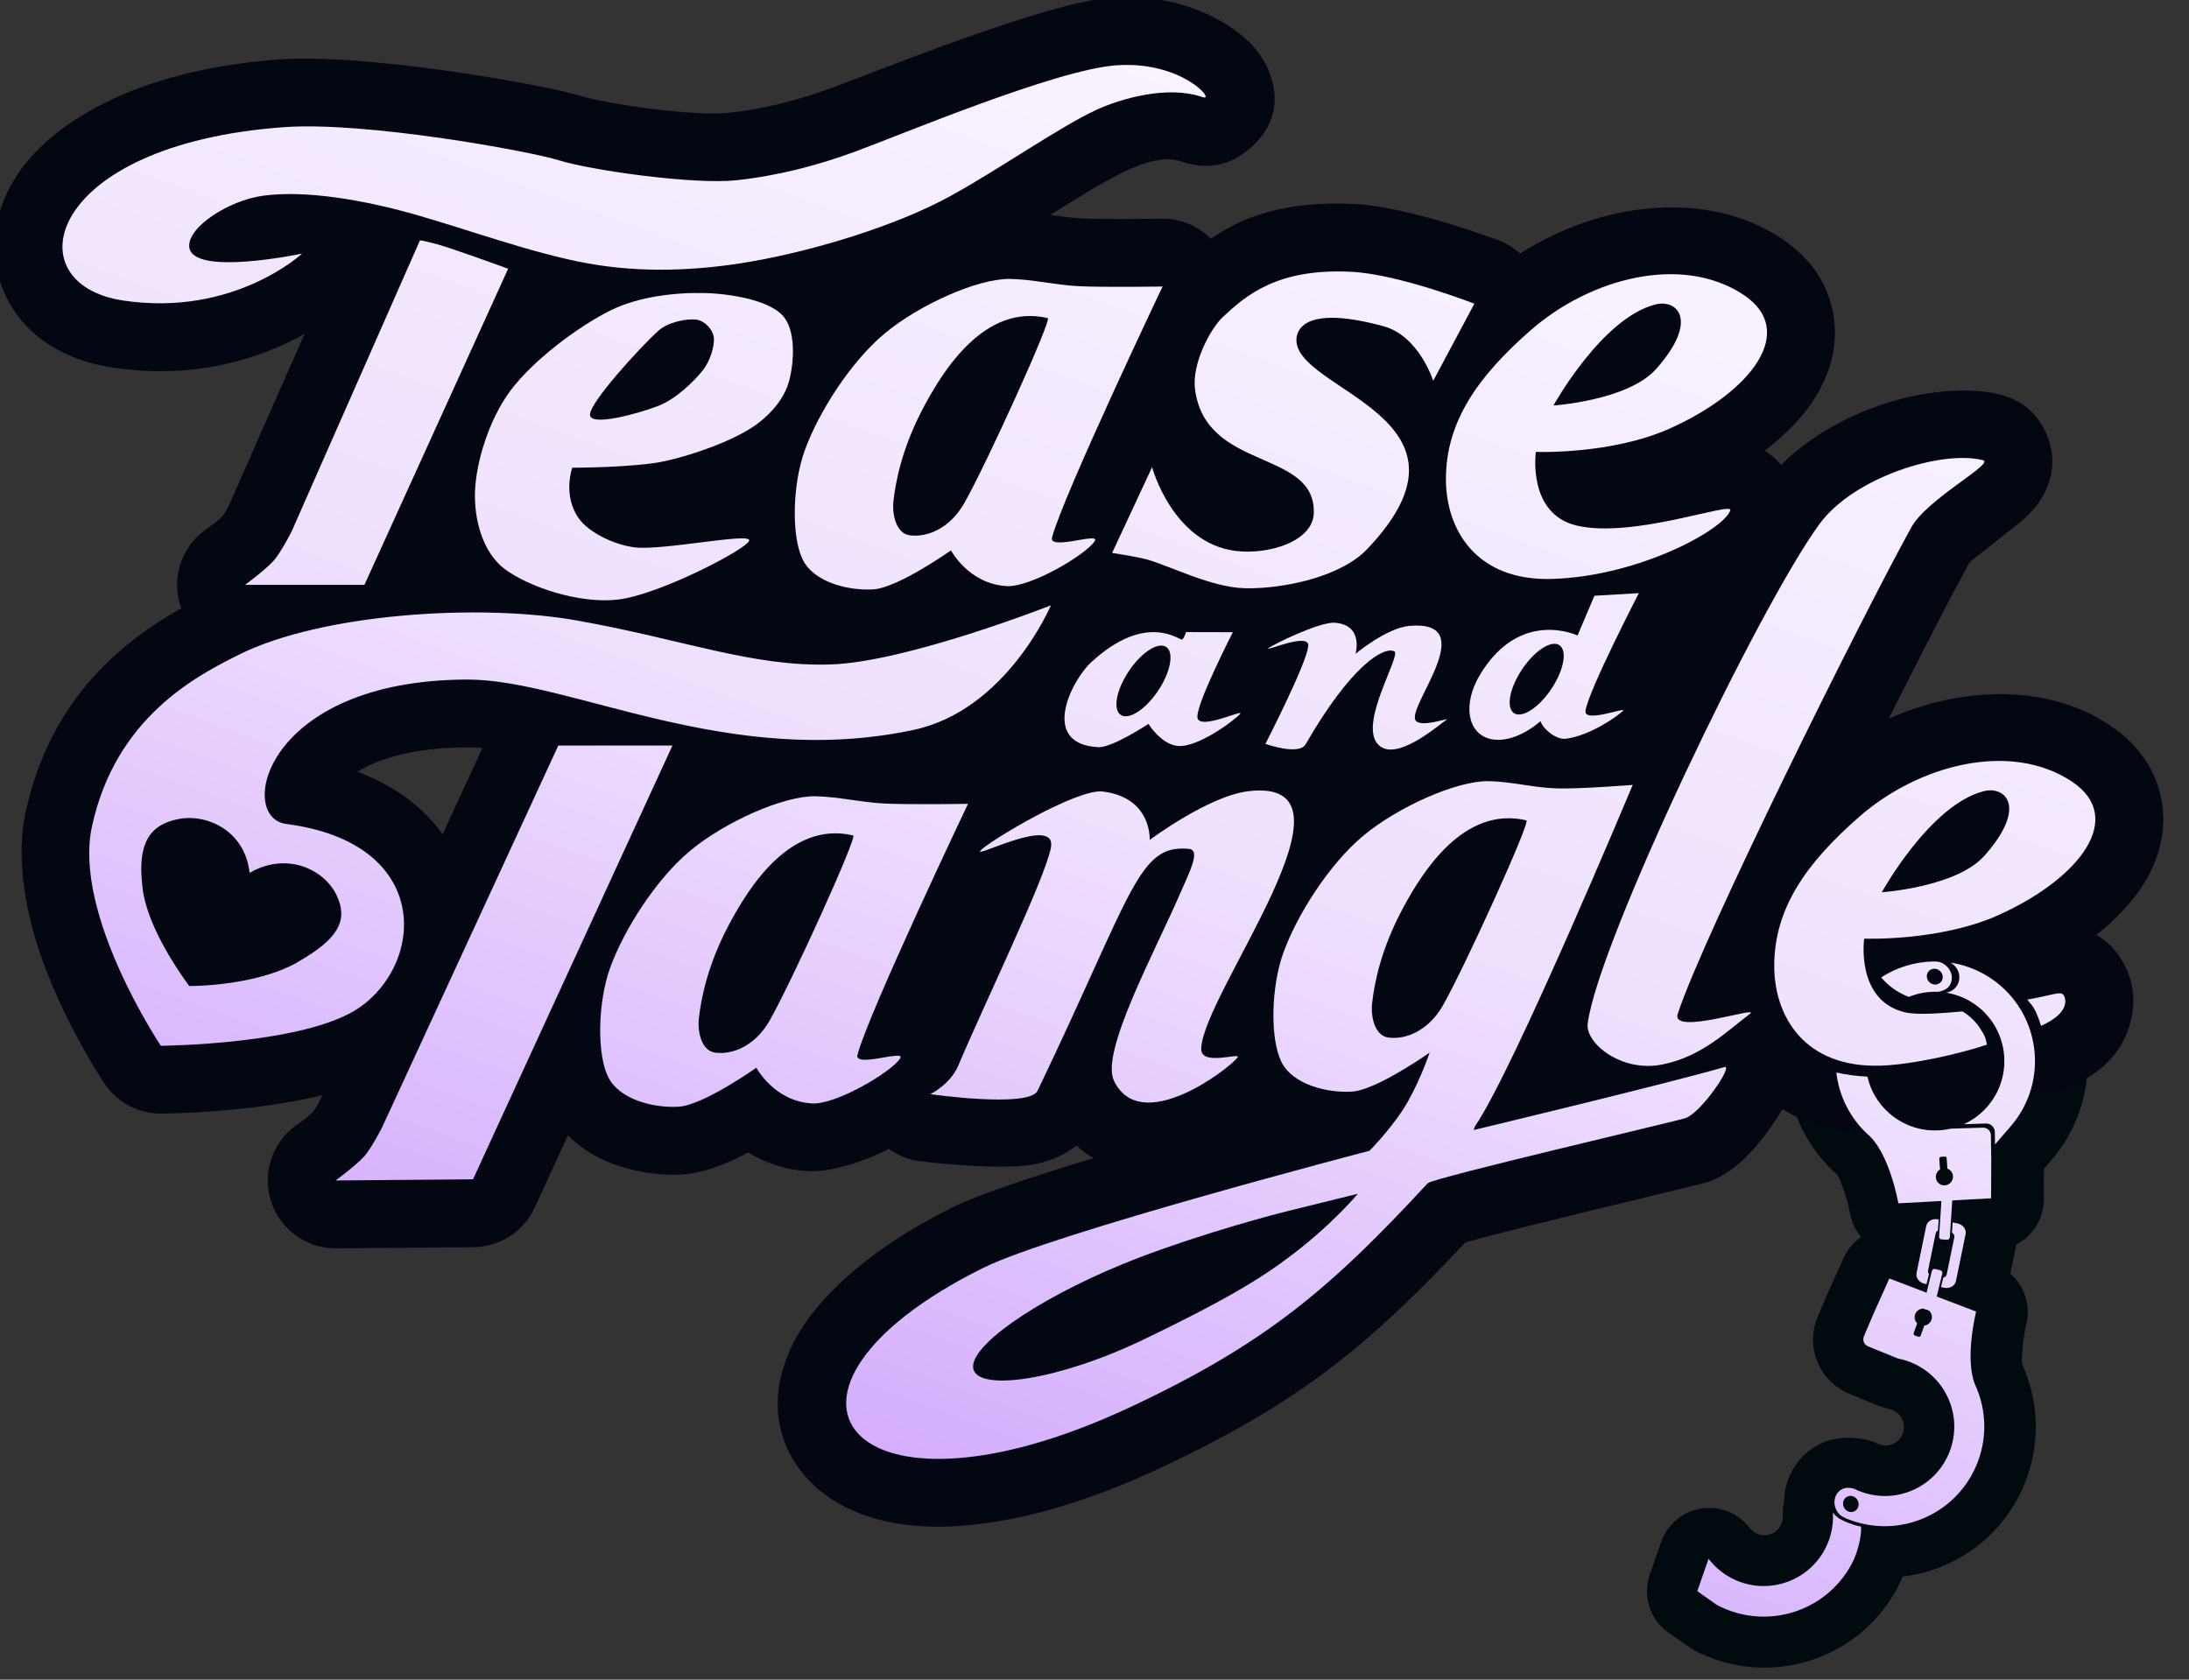
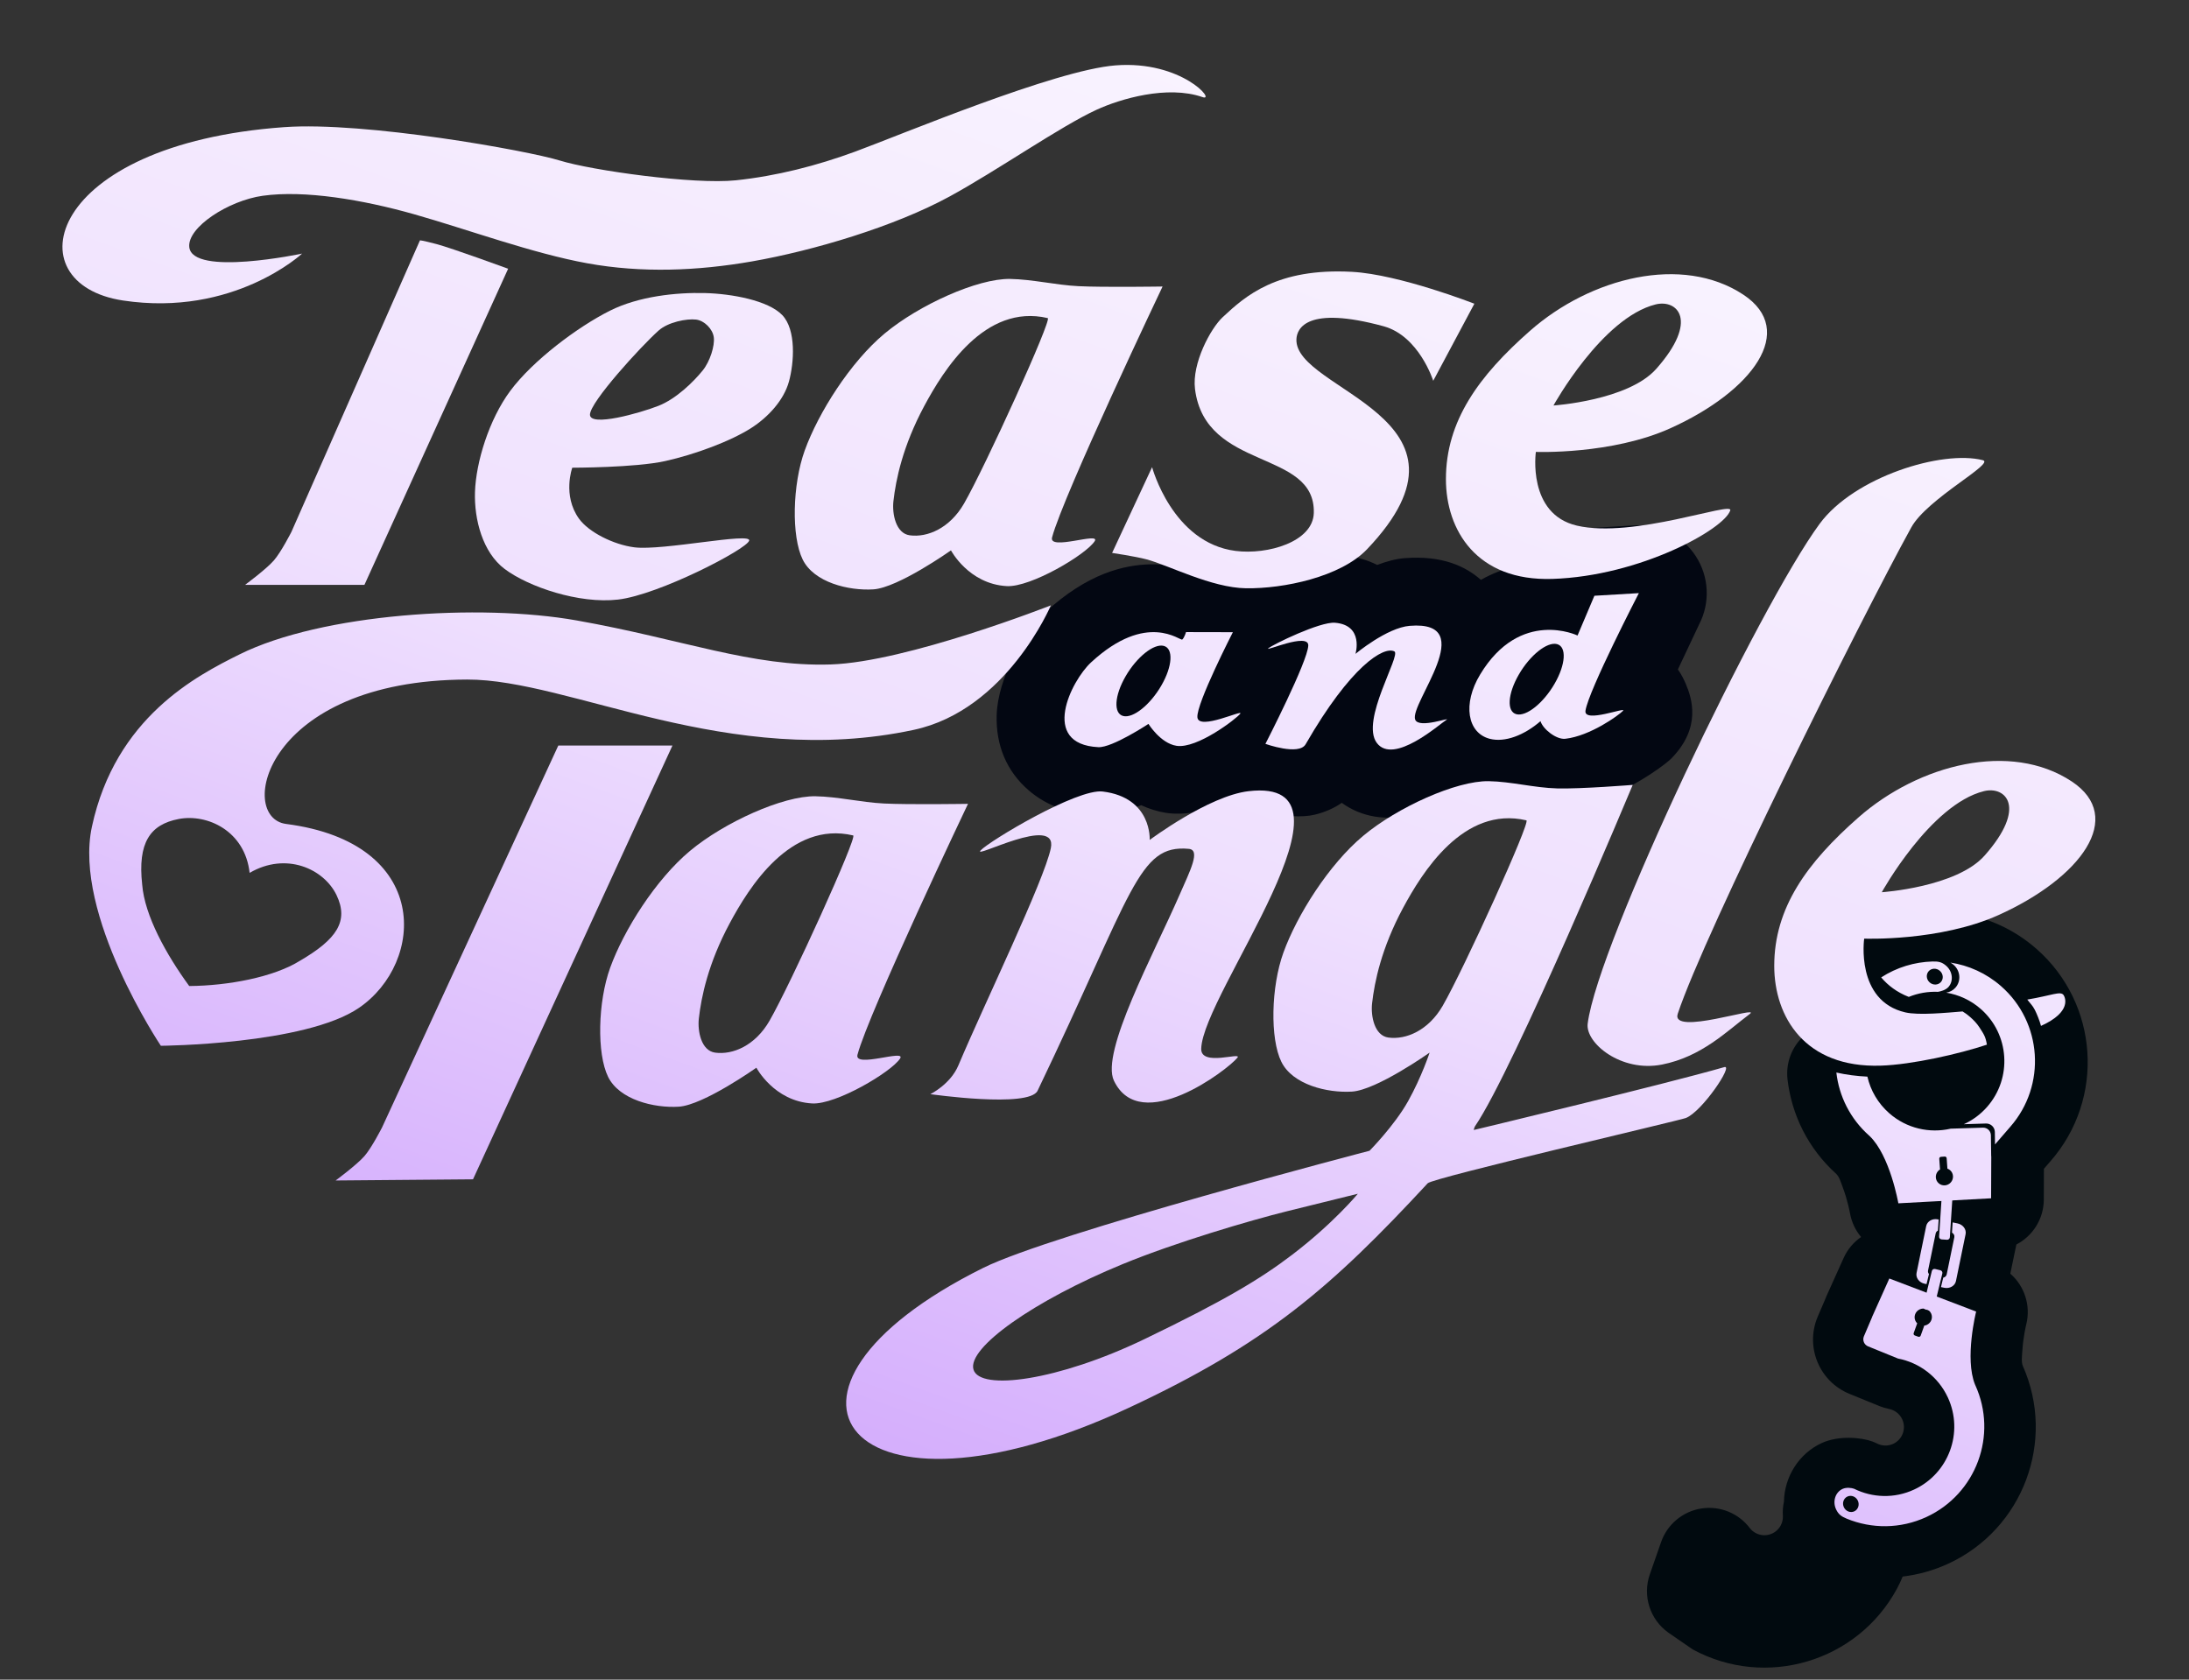
<svg xmlns="http://www.w3.org/2000/svg" width="100%" height="100%" viewBox="0 0 129 99" version="1.1" xml:space="preserve" style="fill-rule:evenodd;clip-rule:evenodd;stroke-linejoin:round;stroke-miterlimit:2;">
  <rect x="0" y="0" width="129" height="99" fill="#333333" stroke="none" />
  <g transform="matrix(1,0,0,1,-649.844,-348.81)">
    <g transform="matrix(0.2,0,0,0.2,519.552,278.875)">
      <g>
        <path d="M1199.84,714.227C1197.66,715.73 1195.86,717.826 1194.7,720.402L1189.6,731.723C1189.46,732.033 1189.33,732.347 1189.22,732.665L1187.05,737.728C1187.02,737.8 1186.99,737.874 1186.96,737.947C1183.36,746.763 1187.59,756.845 1196.41,760.447C1196.41,760.447 1205.23,764.048 1205.23,764.048C1206.13,764.418 1207.07,764.699 1208.03,764.886C1209.7,765.21 1211.19,766.295 1211.96,767.952C1213.22,770.681 1212.03,773.92 1209.3,775.179C1207.74,775.9 1206.01,775.813 1204.58,775.103C1204.12,774.876 1203.66,774.673 1203.18,774.494C1200.04,773.315 1193.3,772.611 1188.2,774.964C1181.57,778.024 1177.25,784.834 1177.11,792.204C1176.82,793.54 1176.7,794.935 1176.79,796.358C1176.85,797.335 1176.64,798.338 1176.14,799.261C1174.71,801.904 1171.4,802.886 1168.76,801.453C1168.06,801.075 1167.48,800.57 1167.03,799.977C1163.68,795.581 1158.2,793.376 1152.74,794.237C1147.29,795.099 1142.75,798.888 1140.92,804.1L1137.59,813.64C1135.38,819.94 1137.61,826.939 1143.04,830.811C1143.04,830.811 1150.07,835.682 1150.23,835.768C1171.76,847.443 1198.72,839.441 1210.39,817.909C1211.04,816.713 1211.6,815.499 1212.09,814.29C1216.62,813.759 1221.15,812.513 1225.53,810.496C1247.57,800.32 1257.32,774.298 1247.48,752.185C1247.01,750.948 1247.26,749.317 1247.35,747.827C1247.59,743.67 1248.5,740.009 1248.5,740.009C1249.91,734.395 1247.96,728.651 1243.81,725.033L1245.56,716.582L1245.59,716.435C1250.4,713.938 1253.66,708.925 1253.68,703.179L1253.71,694.118L1255.63,691.903C1271.77,673.476 1269.9,645.415 1251.48,629.279C1244.87,623.488 1237.01,620.018 1228.92,618.794C1228.08,618.667 1227.25,618.613 1226.42,618.629C1224.86,618.348 1223.08,618.25 1220.96,618.312C1212.96,618.544 1205.04,620.933 1198.13,625.404C1194.51,627.748 1192.07,631.537 1191.44,635.805C1190.81,640.072 1192.05,644.404 1194.84,647.695C1196.1,649.18 1197.5,650.59 1199.06,651.895C1198.13,651.769 1197.23,651.605 1196.36,651.409C1191.62,650.339 1186.66,651.633 1183.04,654.881C1179.42,658.129 1177.61,662.929 1178.16,667.758C1179.36,678.133 1184.19,688.122 1192.53,695.631C1193.47,696.57 1193.9,698.16 1194.43,699.555C1195.9,703.45 1196.56,707.165 1196.56,707.165C1197.03,709.852 1198.19,712.262 1199.84,714.227Z" style="fill:rgb(1,10,15);" />
-         <path d="M955.447,568.184C971.574,553.835 979.535,535.848 979.535,535.848C982.664,528.433 981.044,519.866 975.424,514.105C969.804,508.345 961.279,506.514 953.79,509.459C953.79,509.459 915.716,524.863 895.609,525.503C873.583,526.204 854.491,518.086 824.869,512.828C792.619,507.103 740.358,511.083 713.135,524.619C697.223,532.531 667.766,548.486 658.996,589.069C656.021,602.832 659.005,619.403 664.541,634.218C671.639,653.211 682.242,669.004 682.242,669.004C685.985,674.589 692.283,677.92 699.006,677.87C699.006,677.87 721.994,677.673 741.801,673.454C743.363,673.121 744.905,672.76 746.423,672.371L745.879,673.549L746.201,672.884C746.201,672.884 744.867,675.98 743.775,677.228C742.384,678.819 738.493,681.464 738.493,681.464C731.512,686.608 728.641,695.663 731.383,703.889C734.125,712.115 741.855,717.638 750.526,717.564L791.003,717.223C798.754,717.157 805.769,712.62 809.006,705.577L818.792,684.291C821.546,687.027 824.833,689.339 828.533,691.147C835.982,694.788 845.227,696.246 852.697,695.783C856.831,695.526 862.524,693.927 868.267,691.17C869.478,690.589 870.702,689.959 871.912,689.306C876.659,692.191 882.549,694.432 889.63,694.832C895.307,695.153 904.801,692.649 913.411,688.264C915.98,690.126 919.012,691.391 922.307,691.863C922.307,691.863 945.306,694.781 956.07,692.824C961.45,691.845 965.586,689.748 968.659,687.259C970.222,688.724 971.888,689.958 973.645,690.973C955.616,696.454 939.527,701.807 932.283,705.408C904.429,719.254 889.741,735.061 884.263,747.463C877.61,762.523 880.511,775.616 889.315,785.401C895.802,792.611 907.076,798.591 923.386,799.494C940.027,800.414 963.715,796.105 992.393,782.742C1034.23,763.245 1054.78,746.181 1083.25,715.792C1100.49,710.997 1153.54,698.522 1155.3,697.851C1158.21,696.744 1162.04,694.45 1165.7,690.89C1169.87,686.834 1174.32,680.708 1176.64,676.542C1184.21,681.173 1193.93,684.11 1206.26,683.717C1217.26,683.366 1233.79,679.678 1243.26,676.509C1246.18,675.532 1248.74,673.935 1250.83,671.904C1254.3,672.262 1257.84,671.706 1261.09,670.238C1273.8,664.492 1277.2,657.105 1278.74,652.525C1282.28,642.011 1277.72,634.409 1276.68,632.672C1274.71,629.407 1272.26,626.92 1269.15,625.191C1275.37,620.269 1280.19,614.999 1283.28,609.917C1288.35,601.59 1289.79,593.127 1288.34,585.362C1286.86,577.436 1282.42,569.543 1272.89,563.252C1254.71,551.259 1229.74,551.816 1208.01,561.443C1217.66,542.16 1226.55,524.954 1231.82,515.355C1232.99,514.438 1243.46,506.212 1246.69,503.575C1252.75,498.647 1254.88,493.307 1255.52,490.798C1256.86,485.558 1256.08,481.001 1254.24,477.077C1252.19,472.721 1248.54,467.948 1240.7,465.93C1231.89,463.661 1217.84,464.589 1204.21,469.511C1191.14,474.23 1178.71,482.414 1171.51,492.203C1162.99,503.789 1148.14,531.638 1134.12,561.047C1133.07,560.965 1132.01,560.964 1130.95,561.05C1130.95,561.05 1117.21,562.195 1110.81,562.03C1104,561.854 1097.15,560.007 1090.47,559.891C1079.69,559.704 1061.31,566.439 1047.65,575.286C1046.59,573.662 1045.38,572.182 1044.03,570.848C1038.84,565.712 1030.42,561.288 1016.53,562.921C1010.42,563.64 1003.11,566.621 996.496,569.978C992.179,566.686 986.36,564.017 978.356,563.032C973.956,562.491 966.073,563.623 957.453,567.299C956.792,567.581 956.122,567.876 955.447,568.184ZM793.599,570.129C792.088,570.002 790.614,569.937 789.179,569.94C774.53,569.978 763.905,572.74 756.781,577.11C768.541,581.513 776.603,588.205 781.885,595.518L793.599,570.129Z" style="fill:rgb(3,7,18);" />
        <path d="M1087.81,520.559C1083.52,516.757 1076.67,513.25 1065.23,514.174C1062.73,514.377 1060,515.123 1057.26,516.163C1054.37,514.696 1050.85,513.63 1046.48,513.269C1043.37,513.012 1038.13,513.581 1032.43,515.527C1029.93,516.378 1027.27,517.489 1024.74,518.664C1021.75,516.942 1018.33,515.991 1014.77,515.984L1000.97,515.955C999.469,515.952 998.003,516.115 996.589,516.432C994.66,516.114 992.58,515.927 990.448,515.978C982.818,516.16 972.029,518.503 959.379,530.187C953.272,535.828 945.453,549.42 945.134,560.429C944.878,569.256 948.019,576.965 954.611,582.626C958.789,586.215 964.88,589.381 974.088,589.842C977.402,590.007 982.46,589.206 987.707,586.963C990.003,588.029 992.446,588.814 994.961,589.215C1000.05,590.025 1007.05,588.925 1013.8,585.907C1014.98,586.636 1016.24,587.247 1017.57,587.722C1017.57,587.722 1031.25,591.582 1038.84,589.767C1041.88,589.039 1044.54,587.847 1046.82,586.276C1052.69,590.527 1059.94,591.679 1068.04,589.74C1071.39,588.936 1075.68,586.747 1079.5,584.496C1081.38,585.47 1083.37,586.238 1085.45,586.774C1090.84,588.16 1097.27,587.868 1103.73,585.75C1107.65,587.163 1111.64,587.65 1115,587.264C1127.46,585.828 1141.67,575.506 1143.96,573.165C1152.88,564.048 1149.98,555.421 1148.15,551.137C1147.61,549.864 1146.87,548.406 1145.86,546.956L1152.13,533.657C1155.43,527.27 1155.05,519.603 1151.13,513.574C1147.21,507.545 1140.36,504.084 1133.18,504.507L1120.08,505.28C1113.21,505.686 1107.09,509.586 1103.8,515.52C1101.88,515.704 1099.88,516.039 1097.84,516.562C1094.64,517.38 1091.24,518.628 1087.81,520.559Z" style="fill:rgb(3,7,18);" />
-         <path d="M779.778,524.306C782.1,527.806 784.891,530.895 788.136,533.335C798.173,540.882 819.492,548.133 835.863,546.239C846.118,545.052 864.655,537.083 875.425,531.114C878.317,534.166 881.849,536.724 885.868,538.688C893.317,542.329 902.562,543.787 910.032,543.324C914.166,543.067 919.859,541.468 925.602,538.711C926.813,538.129 928.037,537.499 929.247,536.847C933.994,539.732 939.884,541.973 946.966,542.373C952.983,542.713 963.289,539.88 972.284,534.996C973.764,534.193 975.2,533.339 976.575,532.46C977.822,532.642 981.937,533.263 984.118,533.839C991.729,535.849 1006.51,542.871 1018.31,543.04C1034.11,543.266 1057.63,536.997 1068.74,525.334C1069.03,525.037 1069.31,524.74 1069.58,524.443C1071.51,526.635 1073.68,528.663 1076.08,530.49C1084.11,536.587 1095.01,540.737 1109.52,540.275C1135.24,539.455 1160.05,527.848 1170.09,519.885C1176.43,514.858 1179.32,509.462 1180.39,505.999C1182.92,497.828 1180.64,491.528 1176.18,486.517C1175.06,485.253 1173.52,483.775 1171.43,482.518C1178.13,477.376 1183.29,471.821 1186.54,466.475C1191.61,458.148 1193.05,449.685 1191.6,441.92C1190.12,433.995 1185.68,426.101 1176.15,419.811C1154.54,405.554 1123.33,409.031 1099.37,424.402C1097.58,422.768 1095.49,421.456 1093.18,420.554C1093.18,420.554 1067.28,410.708 1050.95,409.817C1029.75,408.66 1017.07,413.878 1008.23,420.038C1004.44,416.211 999.208,414.029 993.703,414.115C993.703,414.115 977.346,414.389 970.253,414.036C967.149,413.882 964.035,413.461 960.932,413.031C969.261,407.803 977.253,402.796 982.939,400.185C986.588,398.509 993.756,395.282 999.242,397.187C1009.46,400.735 1015.88,396.537 1019.12,393.947C1024.5,389.634 1030.49,381.378 1024.65,369.124C1023.72,367.169 1021.8,364.005 1018.14,360.78C1012.44,355.761 998.735,347.447 978.623,349.001L978.623,349.001C959.586,350.472 911.064,370.238 896.572,375.571C886.797,379.168 876.561,381.83 866.202,382.92C855.732,384.023 830.283,380.351 822.292,377.871C812.13,374.718 759.738,365.326 733.748,367.197C690.309,370.324 666.182,386.72 656.696,400.971C649.73,411.436 648.541,422.136 651.048,431.278C654.399,443.496 664.976,455.03 684.724,458.011C709.902,461.811 729.364,454.676 741.183,448.098L719.036,498.338L719.499,497.361C719.499,497.361 718.165,500.457 717.073,501.705C715.682,503.295 711.791,505.941 711.791,505.941C704.835,511.066 701.957,520.078 704.654,528.286C707.352,536.494 715.015,542.042 723.655,542.042L758.838,542.042C766.681,542.042 773.8,537.458 777.045,530.318L779.778,524.306ZM936.456,523.865C930.651,526.75 924.573,527.795 919.156,527.474C922.621,530.255 927,531.873 931.667,531.873L936.456,523.865ZM1011.41,359.093L1012.37,359.402C1012.04,359.29 1011.72,359.186 1011.41,359.093Z" style="fill:rgb(3,7,18);" />
      </g>
      <g>
        <g transform="matrix(1.253,0,0,1.253,-304.558,-166.552)">
          <g transform="matrix(-0.248,-0.051,-0.051,0.248,1325.71,542.081)">
            <g>
              <g transform="matrix(0.991,0.137,-0.102,0.737,173.099,153.492)">
                <path d="M186.628,665.713C186.628,663.857 185.507,662.351 184.126,662.351L179.122,662.351C177.741,662.351 176.62,663.857 176.62,665.713L176.62,716.033C176.62,717.888 177.741,719.394 179.122,719.394L184.126,719.394C185.507,719.394 186.628,717.888 186.628,716.033L186.628,665.713Z" style="fill:url(#_Linear1);" />
              </g>
              <g transform="matrix(0.999,-0.035,0.024,0.677,82.733,295.071)">
                <path d="M186.628,666.047C186.628,664.007 185.507,662.351 184.126,662.351L179.122,662.351C177.741,662.351 176.62,664.007 176.62,666.047L176.62,715.699C176.62,717.738 177.741,719.394 179.122,719.394L184.126,719.394C185.507,719.394 186.628,717.738 186.628,715.699L186.628,666.047Z" style="fill:url(#_Linear2);" />
              </g>
              <path d="M273.866,752.42L273.551,743.403C272.058,742.769 271.025,741.411 271.025,739.838L271.025,704.55C271.025,702.818 272.278,701.346 274.018,700.815L275.327,691.373L270.692,691.373C265.536,691.373 261.351,695.109 261.351,699.711L261.351,744.082C261.351,748.683 265.536,752.42 270.692,752.42L273.866,752.42ZM287.212,742.794L287.549,752.42L289.372,752.42C294.528,752.42 298.713,748.683 298.713,744.082L298.713,699.711C298.713,695.109 294.528,691.373 289.372,691.373L288.608,691.373L287.193,701.58C288.12,702.303 288.705,703.366 288.705,704.55L288.705,739.838C288.705,741.014 288.128,742.07 287.212,742.794Z" style="fill:url(#_Linear3);" />
            </g>
            <g>
              <g transform="matrix(-0.598,0.801,-0.801,-0.598,1283.61,1287.39)">
-                 <path d="M312.386,826.915C321.047,828.785 329.455,832.479 337.034,838.083C365.624,859.222 371.673,899.596 350.534,928.186C343.106,938.233 333.302,945.496 322.471,949.773C323.656,949.702 328.106,951.132 331.911,954.044C338.667,959.214 345.678,967.347 345.097,967.84C346.894,967.965 362.565,959.608 373.457,944.876C403.832,903.795 395.14,845.782 354.059,815.407C353.697,815.139 335.164,804.659 335.164,804.659L312.386,826.915Z" style="fill:url(#_Linear4);" />
-               </g>
+                 </g>
              <path d="M330.935,792.452L322.441,754.266L237.283,768.095C237.283,768.095 239.202,812.938 224.59,834.805L224.236,835.287C194.283,876.338 203.067,934.018 243.988,964.274C265.531,980.203 291.729,985.388 316.151,980.795C321.892,979.715 324.614,978.276 327.585,974.412C332.586,967.908 331.603,958.895 325.665,954.504C322.417,952.102 317.519,951.803 315.135,952.175C296.908,956.96 276.75,953.752 260.43,941.686C231.84,920.547 225.791,880.173 246.93,851.583C259.724,834.28 279.562,825.233 299.575,825.473L329.077,819.993C332.933,819.277 335.482,815.565 334.766,811.709L330.867,792.424L330.935,792.452ZM321.031,970.855C323.519,967.489 322.955,962.846 319.771,960.492C316.588,958.138 311.983,958.96 309.495,962.325C307.006,965.69 307.571,970.334 310.754,972.687C313.937,975.041 318.542,974.22 321.031,970.855ZM288.665,789.847C288.699,789.947 288.724,790.05 288.74,790.158L290.066,799.392C290.201,800.335 289.546,801.211 288.603,801.346L285.186,801.837C284.243,801.973 283.367,801.317 283.232,800.374L281.905,791.14C281.88,790.962 281.882,790.786 281.91,790.618C281.115,790.353 280.346,789.959 279.634,789.433C276.056,786.788 275.263,781.785 277.863,778.268C280.464,774.751 285.479,774.043 289.057,776.688C292.635,779.333 293.428,784.336 290.828,787.853C290.222,788.673 289.485,789.34 288.665,789.847Z" style="fill:url(#_Linear5);" />
            </g>
          </g>
          <path d="M1194.82,664.251C1197.08,664.761 1199.51,665.091 1202.12,665.215C1202.86,668.448 1204.59,671.486 1207.27,673.836C1211.37,677.426 1216.77,678.592 1221.71,677.452L1229.3,677.215C1230.29,677.184 1231.12,677.964 1231.16,678.957L1231.23,683.938L1231.25,683.927L1231.21,693.832L1209.4,695.01C1209.4,695.01 1207.45,683.813 1202.65,679.193L1202.54,679.093C1198.05,675.113 1195.45,669.786 1194.82,664.251ZM1220.93,686.854C1220.93,686.828 1220.94,686.801 1220.93,686.773L1220.76,684.417C1220.75,684.177 1220.54,683.996 1220.3,684.013L1219.42,684.076C1219.18,684.094 1219,684.303 1219.02,684.544L1219.19,686.9C1219.19,686.945 1219.2,686.988 1219.22,687.029C1219.04,687.137 1218.87,687.276 1218.72,687.445C1217.98,688.292 1218.05,689.573 1218.89,690.302C1219.72,691.032 1221,690.936 1221.74,690.088C1222.48,689.241 1222.41,687.96 1221.58,687.231C1221.38,687.061 1221.16,686.936 1220.93,686.854ZM1224.8,676.404C1226.84,675.473 1228.72,674.106 1230.29,672.31C1236.22,665.537 1235.54,655.223 1228.77,649.292C1226.39,647.207 1223.57,645.94 1220.66,645.467C1221.48,645.338 1222.26,644.937 1222.84,644.271C1224.2,642.722 1224,640.321 1222.39,638.914C1222.15,638.706 1221.9,638.531 1221.63,638.389C1225.9,639.035 1230.05,640.869 1233.54,643.925C1243.27,652.447 1244.25,667.268 1235.73,677C1235.65,677.086 1232.13,681.16 1232.13,681.16L1232.09,678.213C1232.06,677.09 1231.12,676.206 1230,676.241L1224.8,676.404ZM1205.36,641.876C1209.01,639.515 1213.19,638.257 1217.42,638.134C1218.9,638.091 1219.65,638.3 1220.59,639.096C1222.18,640.435 1222.42,642.717 1221.19,644.124C1220.52,644.894 1219.17,645.206 1218.71,645.269C1216.38,645.171 1214.03,645.573 1211.85,646.464C1209.07,645.381 1206.96,643.766 1205.36,641.876ZM1219.16,640.33C1219.96,641.028 1220.07,642.207 1219.41,642.961C1218.75,643.715 1217.57,643.761 1216.77,643.063C1215.97,642.364 1215.86,641.185 1216.52,640.431C1217.18,639.677 1218.37,639.632 1219.16,640.33Z" style="fill:url(#_Linear6);" />
        </g>
        <g id="Tangle">
          <path d="M1236.91,657.543C1228.9,660.224 1214.93,663.43 1205.62,663.727C1183.26,664.44 1174.26,649.32 1174.25,634.339C1174.24,617.17 1183.94,603.875 1199.05,590.589C1216.89,574.898 1243.85,568.058 1261.87,579.946C1277.92,590.537 1264.5,608.422 1240.44,619.301C1223.06,627.162 1200.75,626.294 1200.75,626.294C1200.75,626.294 1198.13,644.608 1212.86,648.026C1216.82,648.944 1224.92,648.139 1229.74,647.75C1230.74,648.306 1233.28,650.205 1234.72,652.462C1236.02,654.493 1236.53,655.167 1236.91,657.543ZM1248.81,644.253C1256.07,643.039 1258.7,641.593 1259.55,642.995C1259.88,643.545 1262.09,647.839 1252.85,652.012C1252.45,650.453 1251.56,648.324 1251.04,647.303C1250.35,645.943 1249.69,645.428 1248.81,644.253ZM1205.94,612.618C1205.94,612.618 1220.22,586.755 1236.05,582.828C1242.38,581.259 1248.91,587.48 1236.24,601.805C1227.97,611.162 1205.94,612.618 1205.94,612.618Z" style="fill:url(#_Linear7);" />
          <path d="M1235.72,485.298C1223.75,482.216 1197.82,490.191 1187.62,504.053C1169.84,528.234 1122.34,627.414 1119.28,651.337C1118.55,657.037 1129.13,665.791 1141.2,663.399C1152.86,661.086 1160.21,653.642 1167.01,648.521C1170.69,645.75 1143.59,655.128 1145.82,648.424C1153.76,624.518 1199.65,532.272 1214.64,505.084C1219.29,496.644 1239.38,486.242 1235.72,485.298Z" style="fill:url(#_Linear8);" />
          <path d="M1132.55,580.986C1132.55,580.986 1097.51,664.894 1086.1,681.553C1085.85,681.92 1085.71,682.691 1085.71,682.691C1085.71,682.691 1142.44,669.104 1159.54,664.156C1162.38,663.334 1152.94,677.349 1148.19,679.159C1146.14,679.938 1073.62,696.791 1072.15,698.381C1043.75,729.045 1024.67,745.637 983.945,764.613C901.432,803.063 868.013,759.69 941.185,723.318C961.627,713.156 1055,688.808 1055,688.808C1055,688.808 1062.32,681.416 1066.35,674.217C1070.36,667.045 1072.7,659.884 1072.7,659.884C1072.7,659.884 1057.11,670.922 1049.83,671.373C1042.55,671.825 1032.35,669.346 1029.02,662.594C1025.65,655.768 1025.97,640.505 1029.62,630.419C1033.64,619.32 1043.04,604.423 1053.13,596.001C1063.21,587.58 1080.56,579.722 1090.12,579.888C1096.75,580.003 1103.54,581.848 1110.3,582.023C1117.37,582.206 1132.55,580.986 1132.55,580.986ZM982.243,722.22C997.956,715.758 1019.77,709.352 1030.61,706.652C1034.62,705.651 1051.56,701.476 1051.56,701.476C1051.56,701.476 1044.4,710.158 1032.22,719.444C1022.75,726.669 1012.02,733.072 988.691,744.313C963.236,756.577 940.181,759.681 938.301,753.283C936.421,746.885 956.111,732.966 982.243,722.22ZM1101.22,591.433C1082.62,587.06 1070.44,606.899 1064.84,617.317C1058.5,629.143 1056.46,639.034 1055.75,645.388C1055.34,649.081 1056.43,654.885 1060.56,655.445C1065.77,656.151 1072.37,653.355 1076.57,646.063C1082.77,635.292 1102.57,591.751 1101.22,591.433Z" style="fill:url(#_Linear9);" />
          <g transform="matrix(1.723,0,-0.244,2.534,-696.027,-770.942)">
            <path d="M1026.39,541.136C1025.07,542.234 1039,536.883 1038.36,540.873C1037.75,544.649 1029.51,559.066 1026.13,566.13C1025.08,568.342 1021.81,569.482 1021.81,569.482C1021.81,569.482 1038.94,571.127 1040.09,569.082C1053.17,545.868 1053.19,540.416 1061.96,540.953C1064.05,541.08 1062.56,543.472 1061.12,546.346C1057.73,553.135 1050.19,564.617 1052.98,567.918C1058.44,574.382 1072.26,566.65 1073.72,565.242C1074.47,564.518 1067.59,566.333 1067.38,564.197C1066.73,557.754 1092.25,532.548 1071.23,534.247C1064.48,534.793 1055.13,539.918 1055.13,539.918C1055.13,539.918 1054.87,534.995 1046.3,534.286C1041.87,533.919 1027.72,540.038 1026.39,541.136Z" style="fill:url(#_Linear10);" />
          </g>
          <path d="M936.683,586.572C936.683,586.572 907.458,647.987 904.124,660.495C903.042,664.555 918.517,658.775 916.681,661.618C914.118,665.587 897.82,675.263 890.758,674.864C879.545,674.23 874.332,664.332 874.332,664.332C874.332,664.332 858.74,675.37 851.459,675.821C844.179,676.273 833.979,673.793 830.648,667.042C827.28,660.216 827.6,644.953 831.251,634.866C835.269,623.768 844.67,608.871 854.754,600.449C864.837,592.027 882.183,584.169 891.751,584.336C898.374,584.451 905.17,586.135 911.924,586.471C919.413,586.844 936.683,586.572 936.683,586.572ZM902.85,595.881C884.252,591.508 872.064,611.347 866.472,621.765C860.124,633.59 858.091,643.481 857.377,649.836C856.962,653.529 858.058,659.333 862.187,659.893C867.398,660.599 873.998,657.802 878.194,650.511C884.393,639.74 904.202,596.198 902.85,595.881Z" style="fill:url(#_Linear11);" />
          <g>
            <g transform="matrix(1,0,0,1,46.702,140.523)">
              <path d="M769.262,428.872L802.896,428.872L744.132,556.7L703.655,557.042C703.655,557.042 709.844,552.481 712.125,549.875C714.308,547.38 717.337,541.405 717.337,541.405L769.262,428.872Z" style="fill:url(#_Linear12);" />
            </g>
            <path d="M961.109,528.072C961.109,528.072 948.099,558.901 920.708,564.766C865.954,576.492 819.397,549.862 789.127,549.94C729.257,550.095 721.137,590.602 735.762,592.494C778.753,598.055 776.691,633.37 757.251,646.68C741.369,657.555 698.857,657.871 698.857,657.871C698.857,657.871 672.945,619.201 678.544,593.294C685.51,561.062 709.402,548.811 722.039,542.527C746.229,530.5 792.716,527.433 821.374,532.52C852.694,538.079 872.956,546.234 896.245,545.492C918.621,544.78 961.109,528.072 961.109,528.072ZM725.012,606.916C735.775,600.632 746.903,605.737 750.617,613.457C754.331,621.178 750.631,626.514 739.868,632.798C732.098,637.663 718.658,640.171 707.213,640.26C700.467,631.014 694.077,619.517 693.357,610.378C691.993,597.99 695.693,592.653 704.106,591.038C712.52,589.422 723.648,594.527 725.012,606.916Z" style="fill:url(#_Linear13);" />
          </g>
        </g>
        <g id="and">
          <path d="M999.831,538.141C1000.5,537.508 1000.92,535.955 1000.92,535.955L1014.73,535.984C1014.73,535.984 1003.92,557.069 1004.28,561.072C1004.64,565.076 1017.94,558.605 1016.91,560.003C1015.88,561.402 1004.2,570.434 998.107,569.464C993.38,568.711 989.857,563.009 989.857,563.009C989.857,563.009 979.177,570.071 975.086,569.867C957.738,568.999 967.1,550.281 972.949,544.879C989.457,529.632 999.245,538.695 999.831,538.141ZM994.36,540.017C997.268,540.766 996.952,546.003 993.656,551.706C990.36,557.409 985.322,561.431 982.414,560.683C979.506,559.934 979.822,554.697 983.118,548.994C986.415,543.291 991.452,539.269 994.36,540.017Z" style="fill:url(#_Linear14);" />
          <path d="M1087.59,548.454C1099.42,528.844 1116.29,536.964 1116.29,536.964L1121.26,525.246L1134.36,524.473C1134.36,524.473 1119.53,553.158 1118.63,559.119C1118.05,562.951 1131.01,557.805 1129.67,559.175C1128.33,560.545 1120,566.555 1112.71,567.395C1110.03,567.704 1106.05,564.51 1105.38,562.201L1105.38,562.2C1100.57,566.374 1094.87,568.546 1090.44,567.406C1083.8,565.698 1082.36,557.11 1087.59,548.454ZM1110.23,539.493C1113.14,540.241 1112.82,545.479 1109.52,551.181C1106.23,556.884 1101.19,560.906 1098.28,560.158C1095.37,559.409 1095.69,554.172 1098.99,548.469C1102.28,542.766 1107.32,538.744 1110.23,539.493Z" style="fill:url(#_Linear15);" />
          <path d="M1025.18,540.741C1023.86,541.859 1037.07,535.973 1036.95,539.907C1036.81,544.599 1024.32,568.895 1024.32,568.895C1024.32,568.895 1034.2,572.438 1036.17,569.013C1049.49,545.875 1059.2,540.055 1062.32,541.643C1064.38,542.695 1052.24,562.047 1057.14,568.608C1062.08,575.236 1075.72,563.004 1077.6,561.86C1079.49,560.717 1069.55,564.591 1068.45,561.746C1066.66,557.121 1087.87,532.41 1066.85,534.109C1060.1,534.655 1050.86,542.369 1050.86,542.369C1050.86,542.369 1053.41,533.91 1044.83,533.201C1040.4,532.835 1026.49,539.624 1025.18,540.741Z" style="fill:url(#_Linear16);" />
        </g>
        <g id="Tease">
          <path d="M872.205,509.011C871.412,511.579 845.571,524.981 833.563,526.371C822.105,527.697 807.181,522.633 800.156,517.35C793.683,512.482 791.156,502.773 791.415,494.677C791.694,485.925 795.547,473.291 801.835,464.838C808.459,455.933 821.602,446.051 831.158,441.251C839.647,436.988 850.705,435.822 859.175,436.039C867.077,436.242 877.852,438.211 881.978,442.554C886.105,446.898 885.453,456.562 883.933,462.101C882.413,467.639 877.793,472.61 872.857,475.783C866.776,479.692 856.243,483.601 847.447,485.556C838.651,487.51 820.082,487.51 820.082,487.51C820.082,487.51 817.138,495.635 822.037,502.496C824.915,506.526 832.257,510.178 838.325,510.966C846.687,512.052 872.999,506.444 872.205,509.011ZM825.295,471.874C825.295,475.566 839.954,471.439 845.492,469.267C850.671,467.237 855.808,462.209 858.523,458.843C860.679,456.17 862.106,451.567 861.781,449.07C861.463,446.633 859.008,444.15 856.568,443.857C853.854,443.532 848.359,444.547 845.492,447.115C840.28,451.785 825.295,468.182 825.295,471.874Z" style="fill:url(#_Linear17);" />
          <path d="M994.018,434.113C994.018,434.113 964.793,495.528 961.46,508.036C960.377,512.096 975.852,506.316 974.016,509.159C971.453,513.128 955.155,522.803 948.093,522.404C936.88,521.771 931.667,511.873 931.667,511.873C931.667,511.873 916.075,522.91 908.794,523.362C901.514,523.813 891.315,521.334 887.983,514.582C884.615,507.757 884.935,492.494 888.586,482.407C892.604,471.308 902.005,456.412 912.089,447.99C922.172,439.568 939.518,431.71 949.086,431.877C955.709,431.992 962.505,433.676 969.259,434.012C976.748,434.384 994.018,434.113 994.018,434.113ZM960.185,443.421C941.588,439.049 929.399,458.888 923.807,469.306C917.459,481.131 915.426,491.022 914.712,497.377C914.297,501.069 915.393,506.874 919.522,507.433C924.733,508.139 931.333,505.343 935.529,498.052C941.728,487.28 961.537,443.739 960.185,443.421Z" style="fill:url(#_Linear18);" />
          <path d="M1085.89,439.181C1085.89,439.181 1063.81,430.549 1049.86,429.787C1027.68,428.577 1018.4,436.934 1011.77,443.109C1008.14,446.485 1002.64,456.776 1003.57,464.288C1006.6,488.668 1039.08,481.937 1038.58,500.838C1038.36,509.393 1024.92,513.231 1015.52,512.032C996.902,509.659 990.932,487.346 990.932,487.346L979.147,512.623C979.147,512.623 985.92,513.63 989.224,514.502C995.8,516.239 1008.4,522.896 1018.6,523.042C1029.67,523.201 1046.47,519.714 1054.27,511.537C1091.47,472.495 1032.69,464.906 1033.46,449.6C1033.62,446.444 1036.58,439.68 1059.12,445.817C1069.6,448.671 1073.77,461.897 1073.77,461.897L1085.89,439.181Z" style="fill:url(#_Linear19);" />
          <g>
            <path d="M775.201,420.512C775.201,420.512 775.628,420.435 780.099,421.613C784.539,422.782 801.188,428.872 801.188,428.872L758.838,522.042L723.655,522.042C723.655,522.042 729.844,517.481 732.125,514.875C734.308,512.38 737.337,506.405 737.337,506.405L775.201,420.512Z" style="fill:url(#_Linear20);" />
            <path d="M980.164,368.941C999.736,367.429 1009.91,379.722 1005.8,378.295C995.403,374.682 981.512,378.832 974.593,382.009C963.951,386.896 945.404,399.861 931.272,407.577C915.07,416.423 891.071,423.562 873.046,426.711C857,429.514 840.585,430.182 824.558,427.277C808.378,424.345 789.227,417.274 773.482,412.815C758.401,408.544 741.246,405.634 728.867,407.371C718.768,408.789 706.667,416.647 707.228,422.459C708.078,431.263 740.474,424.41 740.474,424.41C740.474,424.41 720.351,443.162 687.709,438.235C655.168,433.323 664.935,392.203 735.184,387.145C759.014,385.43 807.046,394.081 816.364,396.973C825.812,399.905 855.917,404.114 868.296,402.811C880.293,401.548 892.159,398.507 903.479,394.341C917.053,389.345 962.333,370.319 980.164,368.941Z" style="fill:url(#_Linear21);" />
          </g>
          <path d="M1104.01,482.852C1104.01,482.852 1101.39,501.166 1116.12,504.584C1132.74,508.442 1162.14,497.332 1161.29,500.079C1159.58,505.588 1134.72,519.461 1108.88,520.285C1086.52,520.998 1077.52,505.878 1077.51,490.897C1077.5,473.728 1087.2,460.434 1102.31,447.148C1120.15,431.456 1147.11,424.616 1165.13,436.505C1181.18,447.095 1167.76,464.98 1143.7,475.859C1126.32,483.72 1104.01,482.852 1104.01,482.852ZM1109.2,469.176C1109.2,469.176 1123.48,443.313 1139.31,439.386C1145.64,437.817 1152.17,444.038 1139.5,458.363C1131.23,467.721 1109.2,469.176 1109.2,469.176Z" style="fill:url(#_Linear22);" />
        </g>
      </g>
    </g>
  </g>
  <defs>
    <linearGradient id="_Linear1" x1="0" y1="0" x2="1" y2="0" gradientUnits="userSpaceOnUse" gradientTransform="matrix(-604.937,-2894.26,-2154.03,812.824,1262.3,1728.32)">
      <stop offset="0" style="stop-color:rgb(191,133,251);stop-opacity:1" />
      <stop offset="0.5" style="stop-color:rgb(239,224,254);stop-opacity:1" />
      <stop offset="1" style="stop-color:white;stop-opacity:1" />
    </linearGradient>
    <linearGradient id="_Linear2" x1="0" y1="0" x2="1" y2="0" gradientUnits="userSpaceOnUse" gradientTransform="matrix(-225.795,-3288.09,-2225.94,333.537,1117.75,1987.87)">
      <stop offset="0" style="stop-color:rgb(191,133,251);stop-opacity:1" />
      <stop offset="0.5" style="stop-color:rgb(239,224,254);stop-opacity:1" />
      <stop offset="1" style="stop-color:white;stop-opacity:1" />
    </linearGradient>
    <linearGradient id="_Linear3" x1="0" y1="0" x2="1" y2="0" gradientUnits="userSpaceOnUse" gradientTransform="matrix(-303.44,-2216.69,-2216.69,303.44,1246.82,1600.92)">
      <stop offset="0" style="stop-color:rgb(191,133,251);stop-opacity:1" />
      <stop offset="0.5" style="stop-color:rgb(239,224,254);stop-opacity:1" />
      <stop offset="1" style="stop-color:white;stop-opacity:1" />
    </linearGradient>
    <linearGradient id="_Linear4" x1="0" y1="0" x2="1" y2="0" gradientUnits="userSpaceOnUse" gradientTransform="matrix(-1594.43,1569.59,1569.59,1594.43,273.212,-158.149)">
      <stop offset="0" style="stop-color:rgb(191,133,251);stop-opacity:1" />
      <stop offset="0.5" style="stop-color:rgb(239,224,254);stop-opacity:1" />
      <stop offset="1" style="stop-color:white;stop-opacity:1" />
    </linearGradient>
    <linearGradient id="_Linear5" x1="0" y1="0" x2="1" y2="0" gradientUnits="userSpaceOnUse" gradientTransform="matrix(-303.44,-2216.69,-2216.69,303.44,1246.82,1600.92)">
      <stop offset="0" style="stop-color:rgb(191,133,251);stop-opacity:1" />
      <stop offset="0.5" style="stop-color:rgb(239,224,254);stop-opacity:1" />
      <stop offset="1" style="stop-color:white;stop-opacity:1" />
    </linearGradient>
    <linearGradient id="_Linear6" x1="0" y1="0" x2="1" y2="0" gradientUnits="userSpaceOnUse" gradientTransform="matrix(189.071,-534.021,534.021,189.071,934.363,874.983)">
      <stop offset="0" style="stop-color:rgb(191,133,251);stop-opacity:1" />
      <stop offset="0.5" style="stop-color:rgb(239,224,254);stop-opacity:1" />
      <stop offset="1" style="stop-color:white;stop-opacity:1" />
    </linearGradient>
    <linearGradient id="_Linear7" x1="0" y1="0" x2="1" y2="0" gradientUnits="userSpaceOnUse" gradientTransform="matrix(236.988,-669.36,669.36,236.988,866.602,930.18)">
      <stop offset="0" style="stop-color:rgb(191,133,251);stop-opacity:1" />
      <stop offset="0.5" style="stop-color:rgb(239,224,254);stop-opacity:1" />
      <stop offset="1" style="stop-color:white;stop-opacity:1" />
    </linearGradient>
    <linearGradient id="_Linear8" x1="0" y1="0" x2="1" y2="0" gradientUnits="userSpaceOnUse" gradientTransform="matrix(236.988,-669.36,669.36,236.988,866.602,930.18)">
      <stop offset="0" style="stop-color:rgb(191,133,251);stop-opacity:1" />
      <stop offset="0.5" style="stop-color:rgb(239,224,254);stop-opacity:1" />
      <stop offset="1" style="stop-color:white;stop-opacity:1" />
    </linearGradient>
    <linearGradient id="_Linear9" x1="0" y1="0" x2="1" y2="0" gradientUnits="userSpaceOnUse" gradientTransform="matrix(236.988,-669.36,669.36,236.988,866.602,930.18)">
      <stop offset="0" style="stop-color:rgb(191,133,251);stop-opacity:1" />
      <stop offset="0.5" style="stop-color:rgb(239,224,254);stop-opacity:1" />
      <stop offset="1" style="stop-color:white;stop-opacity:1" />
    </linearGradient>
    <linearGradient id="_Linear10" x1="0" y1="0" x2="1" y2="0" gradientUnits="userSpaceOnUse" gradientTransform="matrix(100.156,-264.162,401.832,93.527,1002.26,671.347)">
      <stop offset="0" style="stop-color:rgb(191,133,251);stop-opacity:1" />
      <stop offset="0.5" style="stop-color:rgb(239,224,254);stop-opacity:1" />
      <stop offset="1" style="stop-color:white;stop-opacity:1" />
    </linearGradient>
    <linearGradient id="_Linear11" x1="0" y1="0" x2="1" y2="0" gradientUnits="userSpaceOnUse" gradientTransform="matrix(236.988,-669.36,669.36,236.988,866.602,930.18)">
      <stop offset="0" style="stop-color:rgb(191,133,251);stop-opacity:1" />
      <stop offset="0.5" style="stop-color:rgb(239,224,254);stop-opacity:1" />
      <stop offset="1" style="stop-color:white;stop-opacity:1" />
    </linearGradient>
    <linearGradient id="_Linear12" x1="0" y1="0" x2="1" y2="0" gradientUnits="userSpaceOnUse" gradientTransform="matrix(236.988,-669.36,669.36,236.988,819.9,789.656)">
      <stop offset="0" style="stop-color:rgb(191,133,251);stop-opacity:1" />
      <stop offset="0.5" style="stop-color:rgb(239,224,254);stop-opacity:1" />
      <stop offset="1" style="stop-color:white;stop-opacity:1" />
    </linearGradient>
    <linearGradient id="_Linear13" x1="0" y1="0" x2="1" y2="0" gradientUnits="userSpaceOnUse" gradientTransform="matrix(236.988,-669.36,669.36,236.988,866.602,930.18)">
      <stop offset="0" style="stop-color:rgb(191,133,251);stop-opacity:1" />
      <stop offset="0.5" style="stop-color:rgb(239,224,254);stop-opacity:1" />
      <stop offset="1" style="stop-color:white;stop-opacity:1" />
    </linearGradient>
    <linearGradient id="_Linear14" x1="0" y1="0" x2="1" y2="0" gradientUnits="userSpaceOnUse" gradientTransform="matrix(236.988,-669.36,669.36,236.988,866.602,930.18)">
      <stop offset="0" style="stop-color:rgb(191,133,251);stop-opacity:1" />
      <stop offset="0.5" style="stop-color:rgb(239,224,254);stop-opacity:1" />
      <stop offset="1" style="stop-color:white;stop-opacity:1" />
    </linearGradient>
    <linearGradient id="_Linear15" x1="0" y1="0" x2="1" y2="0" gradientUnits="userSpaceOnUse" gradientTransform="matrix(236.988,-669.36,669.36,236.988,866.602,930.18)">
      <stop offset="0" style="stop-color:rgb(191,133,251);stop-opacity:1" />
      <stop offset="0.5" style="stop-color:rgb(239,224,254);stop-opacity:1" />
      <stop offset="1" style="stop-color:white;stop-opacity:1" />
    </linearGradient>
    <linearGradient id="_Linear16" x1="0" y1="0" x2="1" y2="0" gradientUnits="userSpaceOnUse" gradientTransform="matrix(236.988,-669.36,669.36,236.988,866.602,930.18)">
      <stop offset="0" style="stop-color:rgb(191,133,251);stop-opacity:1" />
      <stop offset="0.5" style="stop-color:rgb(239,224,254);stop-opacity:1" />
      <stop offset="1" style="stop-color:white;stop-opacity:1" />
    </linearGradient>
    <linearGradient id="_Linear17" x1="0" y1="0" x2="1" y2="0" gradientUnits="userSpaceOnUse" gradientTransform="matrix(236.988,-669.36,669.36,236.988,866.602,930.18)">
      <stop offset="0" style="stop-color:rgb(191,133,251);stop-opacity:1" />
      <stop offset="0.5" style="stop-color:rgb(239,224,254);stop-opacity:1" />
      <stop offset="1" style="stop-color:white;stop-opacity:1" />
    </linearGradient>
    <linearGradient id="_Linear18" x1="0" y1="0" x2="1" y2="0" gradientUnits="userSpaceOnUse" gradientTransform="matrix(236.988,-669.36,669.36,236.988,866.602,930.18)">
      <stop offset="0" style="stop-color:rgb(191,133,251);stop-opacity:1" />
      <stop offset="0.5" style="stop-color:rgb(239,224,254);stop-opacity:1" />
      <stop offset="1" style="stop-color:white;stop-opacity:1" />
    </linearGradient>
    <linearGradient id="_Linear19" x1="0" y1="0" x2="1" y2="0" gradientUnits="userSpaceOnUse" gradientTransform="matrix(236.988,-669.36,669.36,236.988,866.602,930.18)">
      <stop offset="0" style="stop-color:rgb(191,133,251);stop-opacity:1" />
      <stop offset="0.5" style="stop-color:rgb(239,224,254);stop-opacity:1" />
      <stop offset="1" style="stop-color:white;stop-opacity:1" />
    </linearGradient>
    <linearGradient id="_Linear20" x1="0" y1="0" x2="1" y2="0" gradientUnits="userSpaceOnUse" gradientTransform="matrix(236.988,-669.36,669.36,236.988,866.602,930.18)">
      <stop offset="0" style="stop-color:rgb(191,133,251);stop-opacity:1" />
      <stop offset="0.5" style="stop-color:rgb(239,224,254);stop-opacity:1" />
      <stop offset="1" style="stop-color:white;stop-opacity:1" />
    </linearGradient>
    <linearGradient id="_Linear21" x1="0" y1="0" x2="1" y2="0" gradientUnits="userSpaceOnUse" gradientTransform="matrix(236.988,-669.36,669.36,236.988,866.602,930.18)">
      <stop offset="0" style="stop-color:rgb(191,133,251);stop-opacity:1" />
      <stop offset="0.5" style="stop-color:rgb(239,224,254);stop-opacity:1" />
      <stop offset="1" style="stop-color:white;stop-opacity:1" />
    </linearGradient>
    <linearGradient id="_Linear22" x1="0" y1="0" x2="1" y2="0" gradientUnits="userSpaceOnUse" gradientTransform="matrix(236.988,-669.36,669.36,236.988,866.602,930.18)">
      <stop offset="0" style="stop-color:rgb(191,133,251);stop-opacity:1" />
      <stop offset="0.5" style="stop-color:rgb(239,224,254);stop-opacity:1" />
      <stop offset="1" style="stop-color:white;stop-opacity:1" />
    </linearGradient>
  </defs>
</svg>